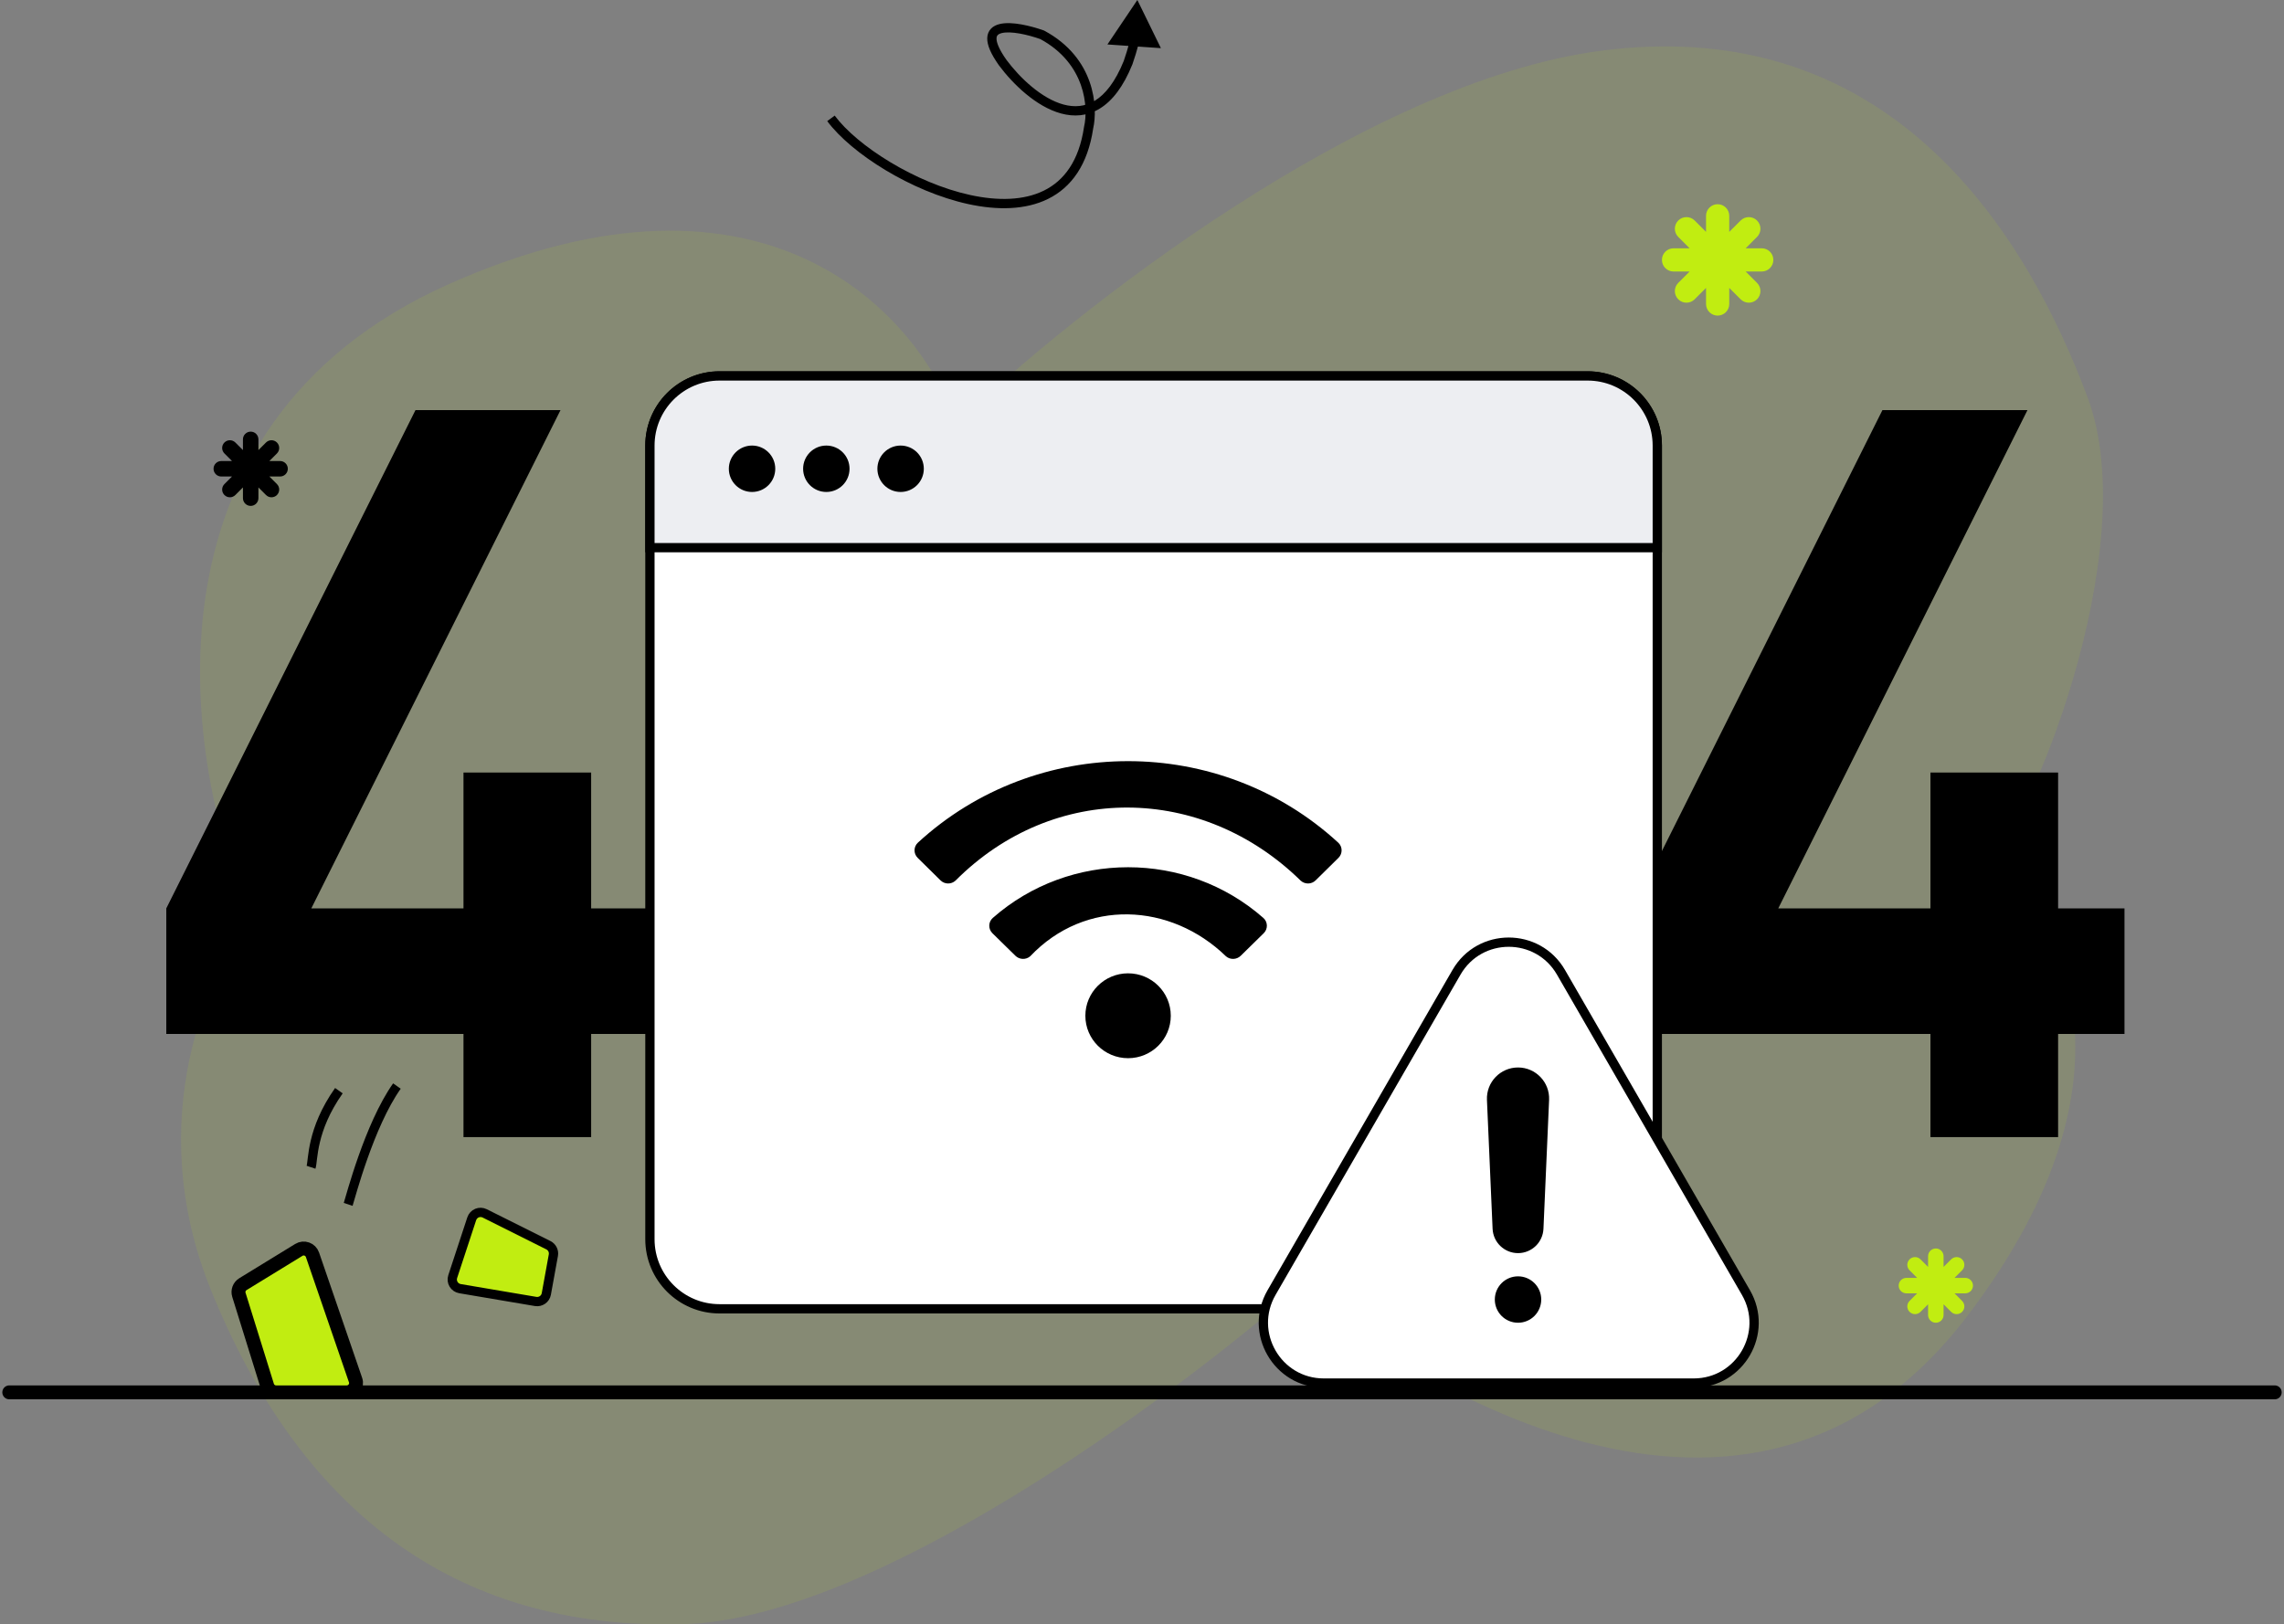
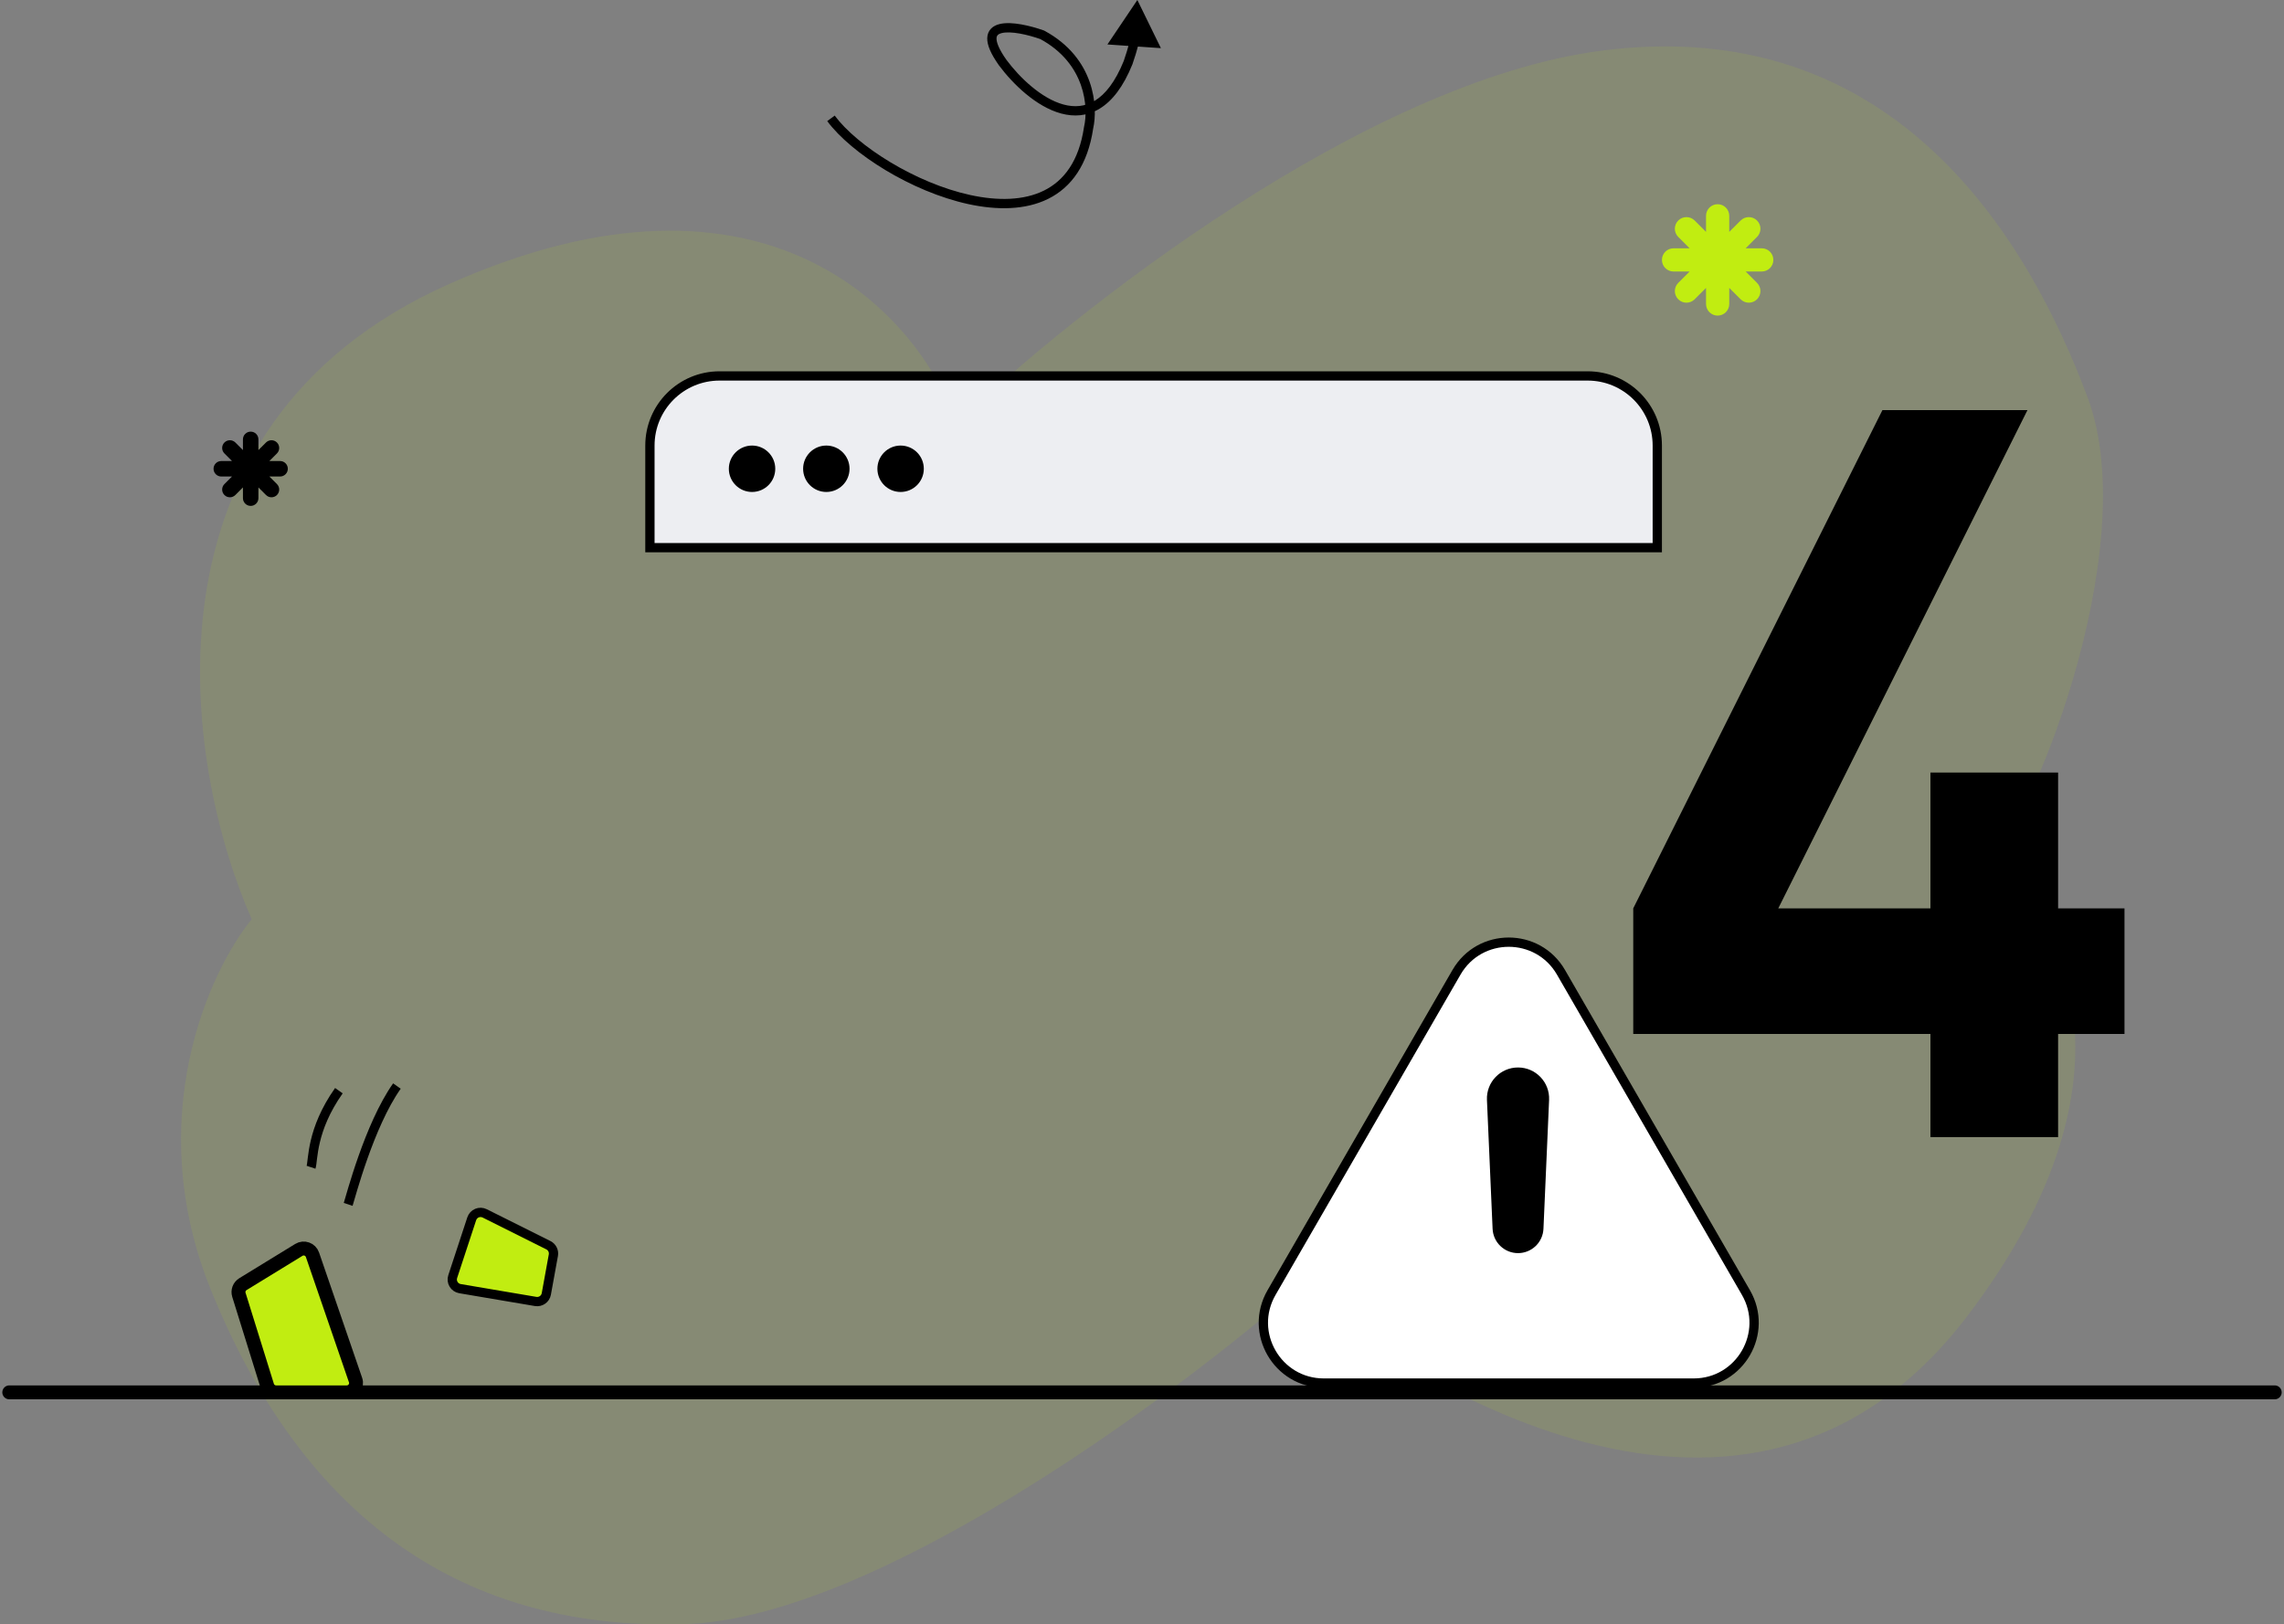
<svg xmlns="http://www.w3.org/2000/svg" width="492" height="350" viewBox="0 0 492 350" fill="none">
  <rect x="0" y="0" width="492" height="350" fill="#808080" stroke="none" />
  <path d="M96.725 61.201C27.897 91.889 39.714 165.222 54.226 198.052C45.07 209.284 30.489 240.974 45.415 277.883C64.073 324.018 96.725 351.492 147.517 349.937C188.15 348.693 252.21 301.383 279.161 277.883C295.746 290.842 374.007 348.901 423.762 283.585C463.566 231.332 443.456 196.152 428.426 185.093C436.2 180.428 462.115 118.741 449.676 85.564C437.237 52.388 408.731 2.624 344.983 10.918C293.984 17.553 231.133 67.248 206.083 91.266C198.309 68.458 165.553 30.513 96.725 61.201Z" fill="#C1ED11" fill-opacity="0.1" />
-   <path d="M141.64 222.78H127.34V245H99.84V222.78H35.82V195.72L89.5 88.36H120.74L67.06 195.72H99.84V166.46H127.34V195.72H141.64V222.78Z" fill="black" />
  <path d="M457.64 222.78H443.34V245H415.84V222.78H351.82V195.72L405.5 88.36H436.74L383.06 195.72H415.84V166.46H443.34V195.72H457.64V222.78Z" fill="black" />
  <path d="M2 300H490" stroke="black" stroke-width="3" stroke-linecap="round" />
  <path d="M51.462 278.986L57.563 298.594C57.823 299.43 58.597 300 59.472 300H74.698C76.071 300 77.035 298.648 76.589 297.35L67.311 270.358C66.895 269.148 65.465 268.634 64.374 269.303L52.327 276.687C51.547 277.165 51.19 278.112 51.462 278.986Z" fill="#C1ED11" stroke="black" stroke-width="3" />
  <path d="M75 259.5C75.5 258 79.5 242.5 85.5 234" stroke="black" stroke-width="2" />
  <path d="M67 251.5C67.5 250 67 243.5 73 235" stroke="black" stroke-width="2" />
  <path d="M99.086 277.655L115.381 280.415C116.461 280.598 117.487 279.878 117.683 278.801L119.202 270.443C119.361 269.569 118.924 268.694 118.129 268.296L104.41 261.437C103.319 260.891 101.997 261.442 101.616 262.601L97.52 275.058C97.138 276.221 97.88 277.451 99.086 277.655Z" fill="#C1ED11" stroke="black" stroke-width="2" />
-   <path d="M140 96C140 87.716 146.716 81 155 81H342C350.284 81 357 87.716 357 96V267C357 275.284 350.284 282 342 282H155C146.716 282 140 275.284 140 267V96Z" fill="white" stroke="black" stroke-width="2" />
  <path d="M140 96C140 87.716 146.716 81 155 81H342C350.284 81 357 87.716 357 96V118H140V96Z" fill="#EDEEF2" stroke="black" stroke-width="2" />
  <circle cx="162" cy="101" r="5" fill="black" />
  <circle cx="178" cy="101" r="5" fill="black" />
  <circle cx="194" cy="101" r="5" fill="black" />
  <path d="M313.742 209.5C318.745 200.833 331.255 200.833 336.258 209.5L376.096 278.5C381.099 287.167 374.845 298 364.837 298H285.163C275.155 298 268.901 287.167 273.905 278.5L313.742 209.5Z" fill="white" stroke="black" stroke-width="2" />
-   <circle cx="327" cy="280" r="5" fill="black" />
  <path d="M320.306 236.993C320.139 233.181 323.185 230 327 230C330.815 230 333.861 233.181 333.694 236.993L332.479 264.755C332.351 267.688 329.936 270 327 270C324.064 270 321.649 267.688 321.521 264.755L320.306 236.993Z" fill="black" />
-   <path d="M288.268 181.554C262.8 158.144 223.19 158.153 197.732 181.554C196.774 182.434 196.756 183.924 197.681 184.837L202.603 189.69C203.486 190.561 204.906 190.58 205.823 189.744C227 168.5 259 169 280.178 189.744C281.095 190.58 282.515 190.56 283.398 189.69L288.32 184.837C289.244 183.924 289.226 182.434 288.268 181.554ZM243 209.714C237.918 209.714 233.8 213.807 233.8 218.857C233.8 223.907 237.918 228 243 228C248.081 228 252.2 223.907 252.2 218.857C252.2 213.807 248.081 209.714 243 209.714ZM272.134 197.773C255.565 183.211 230.416 183.227 213.866 197.773C212.874 198.644 212.843 200.157 213.784 201.08L218.735 205.936C219.597 206.781 220.986 206.839 221.905 206.05C233.8 193.5 252.2 194.5 264.094 206.05C265.012 206.839 266.401 206.783 267.263 205.936L272.214 201.08C273.157 200.157 273.124 198.643 272.134 197.773Z" fill="black" />
  <path d="M234.5 27.5L233.526 27.275L233.517 27.314L233.511 27.354L234.5 27.5ZM224.5 7.5L224.974 6.619L224.906 6.583L224.833 6.557L224.5 7.5ZM216 13.5L215.184 14.078L215.191 14.088L215.198 14.097L216 13.5ZM243 13.5L243.927 13.875L243.936 13.852L243.944 13.829L243 13.5ZM245 0L238.552 9.579L250.072 10.374L245 0ZM178.196 26.095C180.803 29.614 185.36 33.413 190.742 36.654C196.136 39.901 202.441 42.637 208.6 43.977C214.741 45.313 220.861 45.288 225.78 42.849C230.763 40.379 234.326 35.528 235.489 27.646L233.511 27.354C232.424 34.722 229.175 38.934 224.892 41.057C220.546 43.212 214.947 43.311 209.025 42.023C203.121 40.738 197.02 38.099 191.774 34.94C186.515 31.774 182.197 28.136 179.804 24.905L178.196 26.095ZM235.474 27.725C236.541 23.101 235.891 12.498 224.974 6.619L224.026 8.38C233.909 13.702 234.459 23.232 233.526 27.275L235.474 27.725ZM224.833 6.557C223.377 6.043 221.659 5.552 219.999 5.259C218.366 4.971 216.678 4.853 215.339 5.178C214.659 5.343 213.997 5.639 213.492 6.157C212.967 6.693 212.687 7.392 212.663 8.201C212.617 9.72 213.467 11.655 215.184 14.078L216.816 12.922C215.133 10.545 214.637 9.08 214.662 8.261C214.673 7.902 214.783 7.697 214.922 7.554C215.081 7.392 215.357 7.232 215.811 7.122C216.739 6.897 218.096 6.954 219.651 7.228C221.179 7.498 222.789 7.957 224.167 8.443L224.833 6.557ZM215.198 14.097C218.157 18.071 223.177 22.993 228.577 24.453C231.326 25.196 234.21 25.048 236.919 23.385C239.598 21.74 241.981 18.688 243.927 13.875L242.073 13.125C240.219 17.712 238.056 20.339 235.872 21.681C233.717 23.004 231.419 23.149 229.098 22.522C224.356 21.24 219.676 16.762 216.802 12.903L215.198 14.097ZM243.944 13.829C244.37 12.605 244.887 10.965 245.347 9.236L243.414 8.722C242.968 10.399 242.466 11.992 242.056 13.171L243.944 13.829Z" fill="black" />
  <path fill-rule="evenodd" clip-rule="evenodd" d="M379.5 53.5C380.881 53.5 382 54.619 382 56C382 57.381 380.881 58.5 379.5 58.5H376.036L378.485 60.95C379.462 61.926 379.462 63.509 378.485 64.485C377.509 65.462 375.926 65.462 374.95 64.485L372.5 62.035V65.5C372.5 66.881 371.381 68 370 68C368.619 68 367.5 66.881 367.5 65.5V62.035L365.05 64.485C364.074 65.462 362.491 65.462 361.515 64.485C360.538 63.509 360.538 61.926 361.515 60.95L363.964 58.5H360.5C359.119 58.5 358 57.381 358 56C358 54.619 359.119 53.5 360.5 53.5H363.964L361.515 51.05C360.538 50.074 360.538 48.491 361.515 47.515C362.491 46.538 364.074 46.538 365.05 47.515L367.5 49.964V46.5C367.5 45.119 368.619 44 370 44C371.381 44 372.5 45.119 372.5 46.5V49.964L374.95 47.515C375.926 46.538 377.509 46.538 378.485 47.515C379.462 48.491 379.462 50.074 378.485 51.05L376.036 53.5H379.5Z" fill="#C1ED11" />
  <path fill-rule="evenodd" clip-rule="evenodd" d="M60.333 99.333C61.254 99.333 62 100.08 62 101C62 101.92 61.254 102.667 60.333 102.667H58.024L59.657 104.3C60.308 104.951 60.308 106.006 59.657 106.657C59.006 107.308 57.951 107.308 57.3 106.657L55.667 105.024V107.333C55.667 108.254 54.92 109 54 109C53.08 109 52.333 108.254 52.333 107.333V105.024L50.7 106.657C50.049 107.308 48.994 107.308 48.343 106.657C47.692 106.006 47.692 104.951 48.343 104.3L49.976 102.667H47.667C46.746 102.667 46 101.92 46 101C46 100.08 46.746 99.333 47.667 99.333H49.976L48.343 97.7C47.692 97.049 47.692 95.994 48.343 95.343C48.994 94.692 50.049 94.692 50.7 95.343L52.333 96.976V94.667C52.333 93.746 53.08 93 54 93C54.92 93 55.667 93.746 55.667 94.667V96.976L57.3 95.343C57.951 94.692 59.006 94.692 59.657 95.343C60.308 95.994 60.308 97.049 59.657 97.7L58.024 99.333H60.333Z" fill="black" />
-   <path fill-rule="evenodd" clip-rule="evenodd" d="M423.333 275.333C424.254 275.333 425 276.08 425 277C425 277.92 424.254 278.667 423.333 278.667H421.024L422.657 280.3C423.308 280.951 423.308 282.006 422.657 282.657C422.006 283.308 420.951 283.308 420.3 282.657L418.667 281.024V283.333C418.667 284.254 417.92 285 417 285C416.08 285 415.333 284.254 415.333 283.333V281.024L413.7 282.657C413.049 283.308 411.994 283.308 411.343 282.657C410.692 282.006 410.692 280.951 411.343 280.3L412.976 278.667H410.667C409.746 278.667 409 277.92 409 277C409 276.08 409.746 275.333 410.667 275.333H412.976L411.343 273.7C410.692 273.049 410.692 271.994 411.343 271.343C411.994 270.692 413.049 270.692 413.7 271.343L415.333 272.976V270.667C415.333 269.746 416.08 269 417 269C417.92 269 418.667 269.746 418.667 270.667V272.976L420.3 271.343C420.951 270.692 422.006 270.692 422.657 271.343C423.308 271.994 423.308 273.049 422.657 273.7L421.024 275.333H423.333Z" fill="#C1ED11" />
</svg>